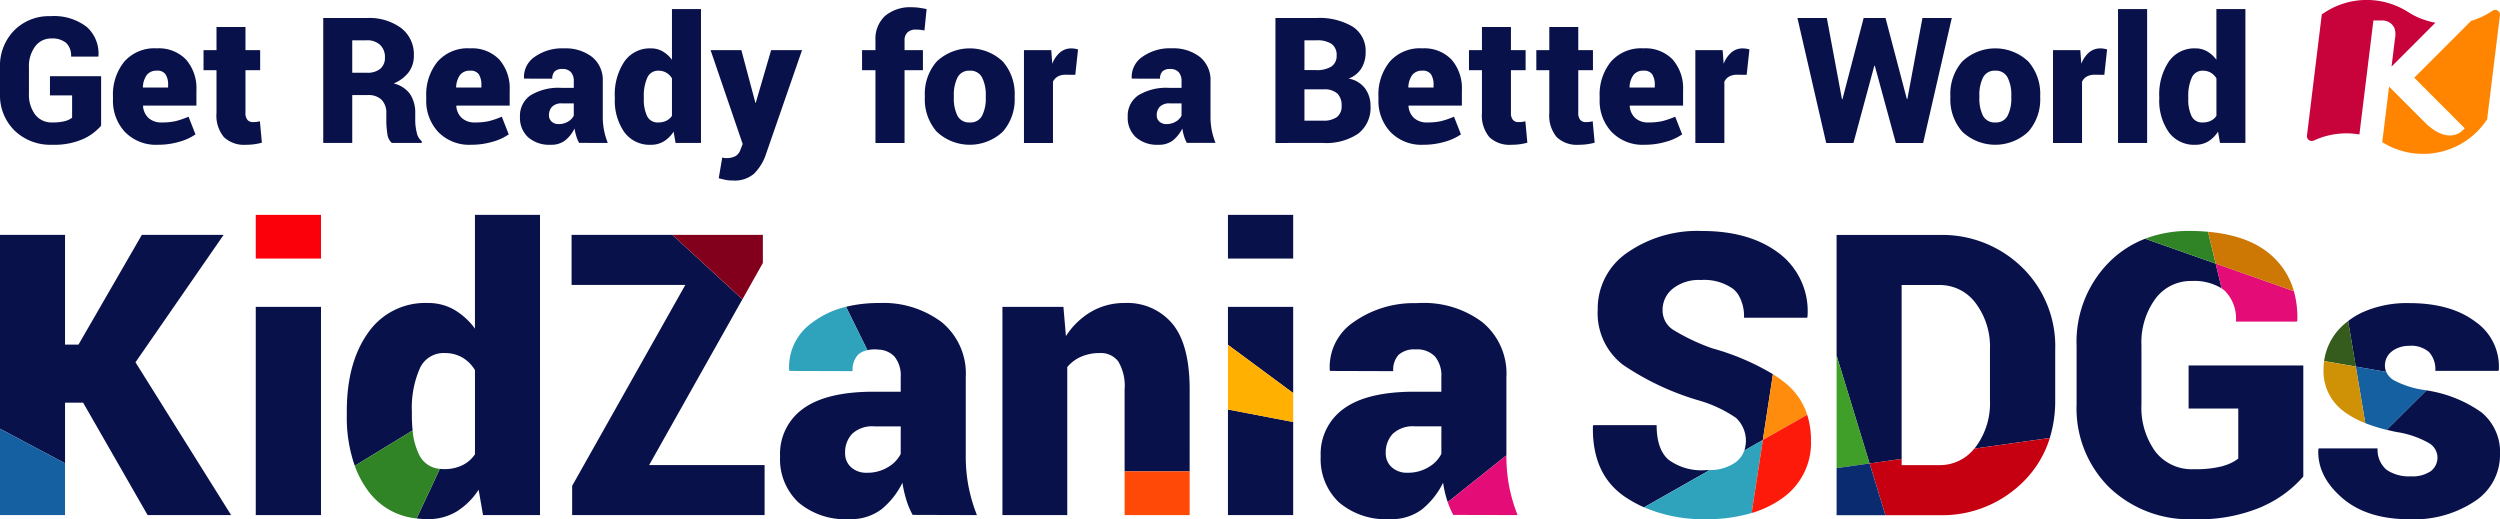
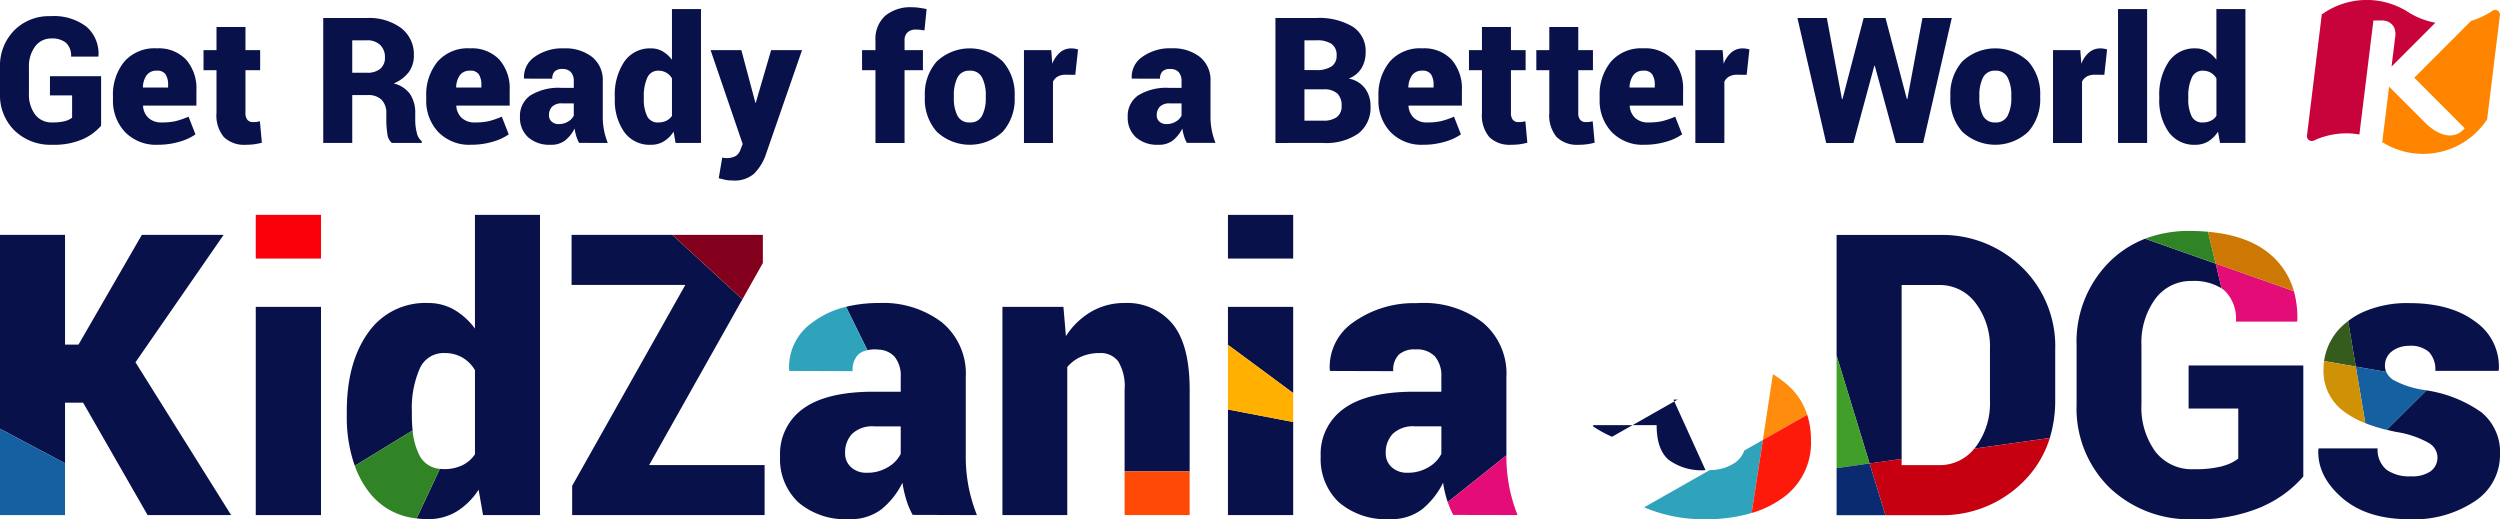
<svg xmlns="http://www.w3.org/2000/svg" width="331.615" height="68.873" viewBox="0 0 331.615 68.873">
  <g id="グループ_3348" data-name="グループ 3348" transform="translate(-517.753 954.6)">
    <path id="パス_9538" data-name="パス 9538" d="M565.042,114.133l1.86-15.123h1.133a1.81,1.81,0,0,1,.415.042,1.773,1.773,0,0,1,.717.312,1.727,1.727,0,0,1,.521.657,2.52,2.52,0,0,1,.086,1.317l-.465,3.786,5.813-5.814-.114-.022a10.247,10.247,0,0,1-1.833-.54,9.478,9.478,0,0,1-1.565-.788,10.316,10.316,0,0,0-1.033-.593,10.577,10.577,0,0,0-1.4-.573,10.2,10.2,0,0,0-7.673.549,10.031,10.031,0,0,0-1.449.871L558.1,114.19a.653.653,0,0,0,.78.791,2.783,2.783,0,0,0,.345-.142,10.21,10.21,0,0,1,5.627-.737c.047.007.113.018.19.031" transform="translate(265.674 -1050.896)" fill="#c8023b" />
    <path id="パス_9539" data-name="パス 9539" d="M582.1,97.474a.65.65,0,0,0-.451.124c-.288.187-.554.357-.82.5-.434.232-.772.38-.772.38-.2.088-.366.154-.543.221-.243.091-.475.167-.684.229l-7.557,7.558a.734.734,0,0,1,.148.114l6.56,6.569a3.42,3.42,0,0,1-.691.611,2.513,2.513,0,0,1-1.281.349c-1.749,0-3.345-1.765-3.345-1.765l-3.783-3.782-.931-.931-.908,7.378.186.1c.041.02.422.239.422.239.1.061.549.274.539.269.157.07.316.139.482.206.327.13.622.225.921.316a10.336,10.336,0,0,0,1.162.27s.143.027.4.059a10.335,10.335,0,0,0,1.2.08c.216,0,.455,0,.72-.017.216-.013.449-.031.7-.064.19-.026.4-.061.6-.1.143-.026.284-.056.425-.089a10.064,10.064,0,0,0,1.388-.433c.216-.085.5-.207.668-.291.215-.1.465-.234.685-.361a9.927,9.927,0,0,0,.892-.581,10.488,10.488,0,0,0,1.01-.84,10.156,10.156,0,0,0,.983-1.074c.056-.07.426-.555.531-.729l1.7-13.835a.654.654,0,0,0-.562-.68" transform="translate(266.706 -1050.76)" fill="#ff8500" />
    <path id="パス_9540" data-name="パス 9540" d="M512,109.184h.068l2-10.748h3.893l-3.8,16.577H510.54l-2.788-10.235h-.069l-2.767,10.235H501.3l-3.814-16.577h3.9l2.005,10.759.067.011,2.813-10.77h2.9Z" transform="translate(258.689 -1050.649)" fill="#09114b" />
    <path id="パス_9541" data-name="パス 9541" d="M515.674,108.323a6.508,6.508,0,0,1,1.571-4.525,6.382,6.382,0,0,1,8.778,0,6.507,6.507,0,0,1,1.57,4.525v.239a6.5,6.5,0,0,1-1.57,4.531,6.4,6.4,0,0,1-8.778,0,6.5,6.5,0,0,1-1.571-4.531Zm3.849.239a5.092,5.092,0,0,0,.483,2.43,1.724,1.724,0,0,0,1.646.883,1.7,1.7,0,0,0,1.616-.889,5.036,5.036,0,0,0,.49-2.425v-.239a5.056,5.056,0,0,0-.49-2.407,1.715,1.715,0,0,0-1.639-.907,1.7,1.7,0,0,0-1.623.911,5.132,5.132,0,0,0-.483,2.4Z" transform="translate(260.786 -1050.233)" fill="#09114b" />
    <path id="パス_9542" data-name="パス 9542" d="M534.693,105.557l-1.252-.011a2.137,2.137,0,0,0-1.082.244,1.5,1.5,0,0,0-.626.689V114.6h-3.849V102.279h3.62l.137,1.81a3.7,3.7,0,0,1,1.025-1.5,2.253,2.253,0,0,1,1.491-.534,2.792,2.792,0,0,1,.467.035,3.279,3.279,0,0,1,.433.1Z" transform="translate(262.193 -1050.233)" fill="#09114b" />
    <rect id="長方形_1189" data-name="長方形 1189" width="3.859" height="17.76" transform="translate(798.701 -953.397)" fill="#09114b" />
    <path id="パス_9543" data-name="パス 9543" d="M540.521,109a7.836,7.836,0,0,1,1.258-4.646,4.1,4.1,0,0,1,3.546-1.764,3.054,3.054,0,0,1,1.542.393A4.09,4.09,0,0,1,548.1,104.1V97.374h3.849v17.761h-3.37l-.262-1.5a4.144,4.144,0,0,1-1.3,1.293,3.251,3.251,0,0,1-1.713.449,4.143,4.143,0,0,1-3.53-1.685,7.286,7.286,0,0,1-1.252-4.451Zm3.849.239a5.128,5.128,0,0,0,.437,2.339,1.533,1.533,0,0,0,1.476.838,2.416,2.416,0,0,0,1.064-.222,1.9,1.9,0,0,0,.757-.655v-4.975a2.1,2.1,0,0,0-.752-.752,2.068,2.068,0,0,0-1.047-.262,1.535,1.535,0,0,0-1.48.946,5.816,5.816,0,0,0-.455,2.5Z" transform="translate(263.649 -1050.772)" fill="#09114b" />
    <path id="パス_9525" data-name="パス 9525" d="M435.4,115.013V98.437h5.43a8.635,8.635,0,0,1,4.81,1.144,3.82,3.82,0,0,1,1.725,3.409,4.007,4.007,0,0,1-.548,2.1,3.36,3.36,0,0,1-1.706,1.384,3.45,3.45,0,0,1,2.191,1.319,3.9,3.9,0,0,1,.712,2.312,4.325,4.325,0,0,1-1.629,3.667,7.584,7.584,0,0,1-4.667,1.24Zm3.848-9.666h1.514a3.613,3.613,0,0,0,2.072-.483,1.654,1.654,0,0,0,.683-1.441,1.786,1.786,0,0,0-.66-1.543,3.439,3.439,0,0,0-2.026-.484h-1.583Zm0,2.549v4.157h2.47a2.96,2.96,0,0,0,1.845-.483,1.779,1.779,0,0,0,.615-1.487,2.2,2.2,0,0,0-.54-1.606,2.538,2.538,0,0,0-1.782-.581h-2.607Z" transform="translate(251.534 -1050.649)" fill="#09114b" />
    <path id="パス_9526" data-name="パス 9526" d="M453.628,114.835a5.714,5.714,0,0,1-4.388-1.7,6.03,6.03,0,0,1-1.589-4.291v-.433a6.9,6.9,0,0,1,1.5-4.6,5.318,5.318,0,0,1,4.332-1.764,4.99,4.99,0,0,1,3.865,1.492,5.8,5.8,0,0,1,1.372,4.086v2.015h-7.058l-.023.069a2.4,2.4,0,0,0,.717,1.565,2.508,2.508,0,0,0,1.8.6,7.849,7.849,0,0,0,1.839-.182,11.647,11.647,0,0,0,1.68-.581l.921,2.345a7.026,7.026,0,0,1-2.139.979,9.9,9.9,0,0,1-2.824.4m-.148-9.825a1.587,1.587,0,0,0-1.361.587,2.944,2.944,0,0,0-.506,1.588l.022.057h3.325v-.3a2.56,2.56,0,0,0-.336-1.446,1.29,1.29,0,0,0-1.144-.49" transform="translate(252.946 -1050.233)" fill="#09114b" />
    <path id="パス_9527" data-name="パス 9527" d="M463.987,99.508v3.064h1.947v2.663h-1.947v5.646a1.381,1.381,0,0,0,.268.951.934.934,0,0,0,.724.29,3.8,3.8,0,0,0,.472-.022,4.174,4.174,0,0,0,.449-.091l.262,2.846a9.057,9.057,0,0,1-1.047.211,8.519,8.519,0,0,1-1.105.064,3.844,3.844,0,0,1-2.885-1.014,4.471,4.471,0,0,1-.985-3.211v-5.67h-1.72v-2.663h1.72V99.508Z" transform="translate(254.187 -1050.526)" fill="#09114b" />
    <path id="パス_9528" data-name="パス 9528" d="M471.994,99.508v3.064h1.947v2.663h-1.947v5.646a1.381,1.381,0,0,0,.268.951.934.934,0,0,0,.724.29,3.8,3.8,0,0,0,.472-.022,4.119,4.119,0,0,0,.449-.091l.262,2.846a9.055,9.055,0,0,1-1.047.211,8.512,8.512,0,0,1-1.1.064,3.845,3.845,0,0,1-2.886-1.014,4.471,4.471,0,0,1-.985-3.211v-5.67h-1.72v-2.663h1.72V99.508Z" transform="translate(255.11 -1050.526)" fill="#09114b" />
    <path id="パス_9544" data-name="パス 9544" d="M479.94,114.835a5.713,5.713,0,0,1-4.389-1.7,6.026,6.026,0,0,1-1.59-4.291v-.433a6.89,6.89,0,0,1,1.5-4.6,5.315,5.315,0,0,1,4.332-1.764,4.989,4.989,0,0,1,3.864,1.492,5.8,5.8,0,0,1,1.372,4.086v2.015h-7.058l-.023.069a2.4,2.4,0,0,0,.717,1.565,2.507,2.507,0,0,0,1.8.6,7.849,7.849,0,0,0,1.839-.182,11.645,11.645,0,0,0,1.68-.581l.921,2.345a7.014,7.014,0,0,1-2.139.979,9.889,9.889,0,0,1-2.823.4m-.148-9.825a1.584,1.584,0,0,0-1.361.587,2.935,2.935,0,0,0-.507,1.588l.022.057h3.326v-.3a2.56,2.56,0,0,0-.337-1.446,1.289,1.289,0,0,0-1.143-.49" transform="translate(255.978 -1050.233)" fill="#09114b" />
    <path id="パス_9545" data-name="パス 9545" d="M492.153,105.557l-1.252-.011a2.137,2.137,0,0,0-1.082.244,1.5,1.5,0,0,0-.626.689V114.6h-3.849V102.279h3.62l.137,1.81a3.7,3.7,0,0,1,1.025-1.5,2.253,2.253,0,0,1,1.491-.534,2.793,2.793,0,0,1,.467.035,3.283,3.283,0,0,1,.433.1Z" transform="translate(257.29 -1050.233)" fill="#09114b" />
    <path id="パス_9529" data-name="パス 9529" d="M425.676,114.585a4.613,4.613,0,0,1-.37-.877,6.763,6.763,0,0,1-.233-1.025,4.715,4.715,0,0,1-1.236,1.566,2.982,2.982,0,0,1-1.918.586,4.262,4.262,0,0,1-3.011-1,3.515,3.515,0,0,1-1.076-2.716,3.281,3.281,0,0,1,1.378-2.828,7.134,7.134,0,0,1,4.178-1h1.583v-.877a1.759,1.759,0,0,0-.376-1.207,1.461,1.461,0,0,0-1.15-.422,1.389,1.389,0,0,0-1,.313,1.3,1.3,0,0,0-.325.974l-3.734-.011-.023-.068a3.214,3.214,0,0,1,1.406-2.818,6.3,6.3,0,0,1,3.922-1.133,5.738,5.738,0,0,1,3.706,1.139,3.934,3.934,0,0,1,1.416,3.255v4.646a9.529,9.529,0,0,0,.165,1.821,9.728,9.728,0,0,0,.5,1.685Zm-2.71-2.494a2.348,2.348,0,0,0,1.247-.33,1.888,1.888,0,0,0,.757-.785v-1.628h-1.549a1.741,1.741,0,0,0-1.332.444,1.6,1.6,0,0,0-.409,1.128,1.09,1.09,0,0,0,.358.848,1.332,1.332,0,0,0,.928.325" transform="translate(249.509 -1050.233)" fill="#09114b" />
    <path id="パス_9492" data-name="パス 9492" d="M388.011,115.16v-9.655h-1.777v-2.663h1.777v-1.276a4.157,4.157,0,0,1,1.275-3.262,5.22,5.22,0,0,1,3.609-1.144,6.384,6.384,0,0,1,.894.064q.45.062,1.007.176l-.284,2.834c-.213-.038-.4-.066-.558-.085a5.049,5.049,0,0,0-.581-.028,1.538,1.538,0,0,0-1.115.375,1.422,1.422,0,0,0-.387,1.071v1.276h2.436v2.663H391.87v9.655Z" transform="translate(245.868 -1050.796)" fill="#09114b" />
    <path id="パス_9493" data-name="パス 9493" d="M393.7,108.323a6.508,6.508,0,0,1,1.571-4.525,6.382,6.382,0,0,1,8.778,0,6.507,6.507,0,0,1,1.57,4.525v.239a6.5,6.5,0,0,1-1.57,4.531,6.4,6.4,0,0,1-8.778,0,6.5,6.5,0,0,1-1.571-4.531Zm3.849.239a5.092,5.092,0,0,0,.483,2.43,1.724,1.724,0,0,0,1.646.883,1.7,1.7,0,0,0,1.616-.889,5.036,5.036,0,0,0,.49-2.425v-.239a5.056,5.056,0,0,0-.49-2.407,1.716,1.716,0,0,0-1.639-.907,1.694,1.694,0,0,0-1.623.911,5.133,5.133,0,0,0-.483,2.4Z" transform="translate(246.728 -1050.233)" fill="#09114b" />
    <path id="パス_9530" data-name="パス 9530" d="M412.3,105.557l-1.254-.011a2.143,2.143,0,0,0-1.082.244,1.513,1.513,0,0,0-.626.689V114.6H405.49V102.279h3.62l.136,1.81a3.721,3.721,0,0,1,1.025-1.5,2.255,2.255,0,0,1,1.492-.534,2.812,2.812,0,0,1,.467.035,3.366,3.366,0,0,1,.433.1Z" transform="translate(248.087 -1050.233)" fill="#09114b" />
    <path id="パス_9494" data-name="パス 9494" d="M325.995,108.66v6.352h-3.848V98.437h5.771a7.157,7.157,0,0,1,4.566,1.333,4.386,4.386,0,0,1,1.684,3.641,3.629,3.629,0,0,1-.676,2.208,4.806,4.806,0,0,1-2,1.5,3.711,3.711,0,0,1,2.193,1.44,4.462,4.462,0,0,1,.666,2.51v1.048a6.612,6.612,0,0,0,.194,1.481,1.948,1.948,0,0,0,.671,1.182v.229h-3.974a1.865,1.865,0,0,1-.592-1.24,11.154,11.154,0,0,1-.136-1.674v-1a2.447,2.447,0,0,0-.627-1.81,2.479,2.479,0,0,0-1.832-.626Zm0-2.961h1.947a2.647,2.647,0,0,0,1.775-.529,1.894,1.894,0,0,0,.615-1.52,2.185,2.185,0,0,0-.631-1.634,2.438,2.438,0,0,0-1.782-.621h-1.924Z" transform="translate(238.482 -1050.649)" fill="#09114b" />
    <path id="パス_9495" data-name="パス 9495" d="M340.375,114.835a5.715,5.715,0,0,1-4.389-1.7,6.03,6.03,0,0,1-1.589-4.291v-.433a6.9,6.9,0,0,1,1.5-4.6,5.318,5.318,0,0,1,4.332-1.764,4.99,4.99,0,0,1,3.865,1.492,5.8,5.8,0,0,1,1.372,4.086v2.015h-7.058l-.023.069a2.4,2.4,0,0,0,.717,1.565,2.507,2.507,0,0,0,1.8.6,7.849,7.849,0,0,0,1.839-.182,11.646,11.646,0,0,0,1.68-.581l.921,2.345a7.027,7.027,0,0,1-2.139.979,9.9,9.9,0,0,1-2.824.4m-.148-9.825a1.587,1.587,0,0,0-1.361.587,2.944,2.944,0,0,0-.506,1.588l.022.057h3.325v-.3a2.56,2.56,0,0,0-.336-1.446,1.29,1.29,0,0,0-1.144-.49" transform="translate(239.894 -1050.233)" fill="#09114b" />
    <path id="パス_9496" data-name="パス 9496" d="M353.39,114.585a4.613,4.613,0,0,1-.37-.877,6.766,6.766,0,0,1-.233-1.025,4.715,4.715,0,0,1-1.236,1.566,2.982,2.982,0,0,1-1.918.586,4.262,4.262,0,0,1-3.011-1,3.515,3.515,0,0,1-1.076-2.716,3.281,3.281,0,0,1,1.378-2.828,7.134,7.134,0,0,1,4.178-1h1.583v-.877a1.759,1.759,0,0,0-.376-1.207,1.461,1.461,0,0,0-1.15-.422,1.389,1.389,0,0,0-1,.313,1.3,1.3,0,0,0-.325.974l-3.734-.011L346.08,106a3.214,3.214,0,0,1,1.406-2.818,6.3,6.3,0,0,1,3.922-1.133,5.738,5.738,0,0,1,3.706,1.139,3.934,3.934,0,0,1,1.416,3.255v4.646a9.534,9.534,0,0,0,.165,1.821,9.728,9.728,0,0,0,.5,1.685Zm-2.71-2.494a2.348,2.348,0,0,0,1.247-.33,1.889,1.889,0,0,0,.757-.785v-1.628h-1.549a1.741,1.741,0,0,0-1.332.444,1.6,1.6,0,0,0-.409,1.128,1.09,1.09,0,0,0,.358.848,1.332,1.332,0,0,0,.928.325" transform="translate(241.179 -1050.233)" fill="#09114b" />
    <path id="パス_9497" data-name="パス 9497" d="M356.825,109a7.837,7.837,0,0,1,1.258-4.646,4.105,4.105,0,0,1,3.546-1.764,3.051,3.051,0,0,1,1.542.393,4.09,4.09,0,0,1,1.236,1.121V97.374h3.849v17.761h-3.37l-.262-1.5a4.144,4.144,0,0,1-1.3,1.293,3.251,3.251,0,0,1-1.713.449,4.143,4.143,0,0,1-3.53-1.685,7.286,7.286,0,0,1-1.252-4.451Zm3.849.239a5.128,5.128,0,0,0,.437,2.339,1.533,1.533,0,0,0,1.475.838,2.416,2.416,0,0,0,1.064-.222,1.9,1.9,0,0,0,.757-.655v-4.975a2.1,2.1,0,0,0-.752-.752,2.068,2.068,0,0,0-1.047-.262,1.535,1.535,0,0,0-1.48.946,5.816,5.816,0,0,0-.455,2.5Z" transform="translate(242.479 -1050.772)" fill="#09114b" />
    <path id="パス_9498" data-name="パス 9498" d="M374.134,109.142l.011.091h.068l2.038-6.978h4.1l-4.907,14.15a6.78,6.78,0,0,1-1.469,2.254,3.943,3.943,0,0,1-2.858.889,4.439,4.439,0,0,1-.82-.062c-.212-.042-.545-.119-1-.234l.467-2.744.239.051a1.033,1.033,0,0,0,.205.017,2.568,2.568,0,0,0,1.332-.267,1.588,1.588,0,0,0,.627-.8l.308-.8-4.259-12.454H372.3Z" transform="translate(243.791 -1050.209)" fill="#09114b" />
    <path id="パス_9499" data-name="パス 9499" d="M297.114,112.749a6.905,6.905,0,0,1-2.437,1.788,9.506,9.506,0,0,1-4.041.739,6.841,6.841,0,0,1-5.01-1.889,6.572,6.572,0,0,1-1.925-4.907v-3.461a6.681,6.681,0,0,1,1.874-4.9,6.472,6.472,0,0,1,4.821-1.9,7.1,7.1,0,0,1,4.8,1.417,4.724,4.724,0,0,1,1.566,3.877l-.023.068h-3.609a2.333,2.333,0,0,0-.649-1.81,2.823,2.823,0,0,0-1.958-.592,2.6,2.6,0,0,0-2.162,1.059,4.373,4.373,0,0,0-.82,2.755v3.484a4.427,4.427,0,0,0,.814,2.784,2.716,2.716,0,0,0,2.283,1.053,6.443,6.443,0,0,0,1.667-.171,2.686,2.686,0,0,0,.962-.455v-2.96h-2.938V106.18h6.785Z" transform="translate(234.051 -1050.674)" fill="#09114b" />
    <path id="パス_9500" data-name="パス 9500" d="M303.115,114.835a5.715,5.715,0,0,1-4.388-1.7,6.03,6.03,0,0,1-1.589-4.291v-.433a6.9,6.9,0,0,1,1.5-4.6,5.318,5.318,0,0,1,4.332-1.764,4.99,4.99,0,0,1,3.865,1.492,5.8,5.8,0,0,1,1.372,4.086v2.015h-7.058l-.023.069a2.4,2.4,0,0,0,.717,1.565,2.508,2.508,0,0,0,1.8.6,7.849,7.849,0,0,0,1.839-.182,11.648,11.648,0,0,0,1.68-.581l.921,2.345a7.025,7.025,0,0,1-2.139.979,9.9,9.9,0,0,1-2.824.4m-.148-9.825a1.587,1.587,0,0,0-1.361.587,2.944,2.944,0,0,0-.506,1.588l.022.057h3.325v-.3a2.56,2.56,0,0,0-.336-1.446,1.29,1.29,0,0,0-1.144-.49" transform="translate(235.6 -1050.233)" fill="#09114b" />
    <path id="パス_9501" data-name="パス 9501" d="M313.473,99.508v3.064h1.947v2.663h-1.947v5.646a1.381,1.381,0,0,0,.268.951.934.934,0,0,0,.724.29,3.8,3.8,0,0,0,.472-.022,4.12,4.12,0,0,0,.449-.091l.262,2.846a9.056,9.056,0,0,1-1.047.211,8.512,8.512,0,0,1-1.1.064,3.845,3.845,0,0,1-2.886-1.014,4.471,4.471,0,0,1-.985-3.211v-5.67h-1.72v-2.663h1.72V99.508Z" transform="translate(236.841 -1050.526)" fill="#09114b" />
    <rect id="長方形_1178" data-name="長方形 1178" width="8.653" height="27.619" transform="translate(551.679 -913.896)" fill="#09114b" />
    <rect id="長方形_1179" data-name="長方形 1179" width="8.653" height="5.795" transform="translate(551.679 -926.098)" fill="#fb000b" />
    <path id="パス_9502" data-name="パス 9502" d="M313.364,124.233H302.516l-8.4,14.55h-1.787v-14.55H283.7v25.713l8.629,4.587v-8.041h2.4l8.551,14.906h11.078l-12.686-20.267Z" transform="translate(234.051 -1047.676)" fill="#09114b" />
    <path id="パス_9503" data-name="パス 9503" d="M283.7,158.742h8.628v-6.865l-8.628-4.588Z" transform="translate(234.051 -1045.019)" fill="#1460a1" />
    <path id="パス_9504" data-name="パス 9504" d="M374.1,133.207l.24-.425-9.287-8.548H351.685v6.637h15.086l-15.01,26.65V161.4h25.527v-6.636H361.972Z" transform="translate(241.886 -1047.676)" fill="#09114b" />
    <path id="パス_9505" data-name="パス 9505" d="M375.676,127.96v-3.727h-12l9.287,8.548Z" transform="translate(243.268 -1047.676)" fill="#83001c" />
    <path id="パス_9506" data-name="パス 9506" d="M341.948,136.939a9.159,9.159,0,0,0-2.77-2.514,6.847,6.847,0,0,0-3.458-.881,9.2,9.2,0,0,0-7.952,3.957q-2.82,3.956-2.82,10.414v.536a19.46,19.46,0,0,0,1.058,6.687l7.674-4.692v-.007a18.641,18.641,0,0,1-.1-1.988v-.536a13.03,13.03,0,0,1,1.02-5.615,3.442,3.442,0,0,1,3.318-2.119,4.635,4.635,0,0,1,2.349.587,4.726,4.726,0,0,1,1.685,1.685v11.155a4.279,4.279,0,0,1-1.7,1.468,5.435,5.435,0,0,1-2.387.5,4.943,4.943,0,0,1-.571-.033l-3.085,6.577a12.327,12.327,0,0,0,1.46.093,7.289,7.289,0,0,0,3.842-1.008,9.287,9.287,0,0,0,2.923-2.9l.587,3.369h7.556V121.853h-8.628Z" transform="translate(238.805 -1047.951)" fill="#09114b" />
    <path id="パス_9507" data-name="パス 9507" d="M337.172,152.585a3.316,3.316,0,0,1-2.723-1.843,9.163,9.163,0,0,1-.879-3.25l-7.674,4.692a12.862,12.862,0,0,0,1.75,3.293,9.011,9.011,0,0,0,6.435,3.683l.018,0,3.085-6.575h-.011" transform="translate(238.914 -1044.996)" fill="#308425" />
    <rect id="長方形_1187" data-name="長方形 1187" width="8.653" height="5.795" transform="translate(680.636 -926.098)" fill="#09114b" />
    <path id="パス_9531" data-name="パス 9531" d="M429.753,146.232v12.774h8.653V146.66L429.753,145Z" transform="translate(250.883 -1045.283)" fill="#09114b" />
    <path id="パス_9532" data-name="パス 9532" d="M438.406,132.794h-8.653v5.034l8.653,6.4Z" transform="translate(250.883 -1046.69)" fill="#09114b" />
    <path id="パス_9533" data-name="パス 9533" d="M438.406,143.71l-8.653-6.4v8.58l8.653,1.661V143.71Z" transform="translate(250.883 -1046.169)" fill="#ffb001" />
    <path id="パス_9508" data-name="パス 9508" d="M401.114,152.6V142.188a8.82,8.82,0,0,0-3.177-7.3,12.869,12.869,0,0,0-8.309-2.552l-.089,0a18.2,18.2,0,0,0-4.309.5l2.836,5.754a4.7,4.7,0,0,1,1-.107c.167,0,.316.02.472.033a3.049,3.049,0,0,1,2.106.91,3.941,3.941,0,0,1,.842,2.707V144.1h-3.548q-6.28,0-9.368,2.234a7.36,7.36,0,0,0-3.088,6.342,7.888,7.888,0,0,0,2.411,6.088A9.559,9.559,0,0,0,385.646,161a6.685,6.685,0,0,0,4.3-1.315,10.531,10.531,0,0,0,2.769-3.51,15.207,15.207,0,0,0,.523,2.3,10.468,10.468,0,0,0,.831,1.965l8.525.026a21.8,21.8,0,0,1-1.11-3.777,21.176,21.176,0,0,1-.371-4.084m-8.628-.255a4.235,4.235,0,0,1-1.7,1.761,5.248,5.248,0,0,1-2.795.741,2.988,2.988,0,0,1-2.081-.727,2.447,2.447,0,0,1-.8-1.9,3.577,3.577,0,0,1,.92-2.527,3.9,3.9,0,0,1,2.987-1h3.471Z" transform="translate(244.744 -1046.742)" fill="#09114b" />
    <path id="パス_9509" data-name="パス 9509" d="M380.712,134.823a7.2,7.2,0,0,0-3.153,6.318l.051.153,8.372.026a2.907,2.907,0,0,1,.728-2.183,2.487,2.487,0,0,1,1.232-.593l-2.836-5.754a11.834,11.834,0,0,0-4.4,2.033" transform="translate(244.867 -1046.69)" fill="#30a3bc" />
    <path id="パス_9534" data-name="パス 9534" d="M465.416,142.188a8.82,8.82,0,0,0-3.177-7.3,12.869,12.869,0,0,0-8.309-2.552c-.185,0-.36.011-.542.016a13.823,13.823,0,0,0-8.252,2.524,7.2,7.2,0,0,0-3.153,6.318l.051.153,8.372.026a2.907,2.907,0,0,1,.728-2.183,3.112,3.112,0,0,1,2.234-.7h.019a3.273,3.273,0,0,1,2.558.942,3.941,3.941,0,0,1,.842,2.707V144.1h-3.548q-6.28,0-9.368,2.234a7.36,7.36,0,0,0-3.088,6.342,7.888,7.888,0,0,0,2.411,6.088A9.559,9.559,0,0,0,449.948,161a6.685,6.685,0,0,0,4.3-1.315,10.532,10.532,0,0,0,2.769-3.51,15.06,15.06,0,0,0,.523,2.3c.03.095.067.177.1.269l7.777-6.2Zm-8.628,10.16a4.235,4.235,0,0,1-1.7,1.761,5.248,5.248,0,0,1-2.795.741,2.988,2.988,0,0,1-2.081-.727,2.447,2.447,0,0,1-.8-1.9,3.577,3.577,0,0,1,.92-2.527,3.9,3.9,0,0,1,2.987-1h3.471Z" transform="translate(252.155 -1046.742)" fill="#09114b" />
    <path id="パス_9535" data-name="パス 9535" d="M465.156,158.377a21.787,21.787,0,0,1-1.11-3.777,21.191,21.191,0,0,1-.37-4.085v-.057l-7.777,6.2a10.177,10.177,0,0,0,.732,1.7Z" transform="translate(253.897 -1044.654)" fill="#e40c76" />
    <path id="パス_9536" data-name="パス 9536" d="M427.765,150.309v-6.462q0-6-2.286-8.756a7.782,7.782,0,0,0-6.342-2.756,8.656,8.656,0,0,0-4.442,1.161,10.009,10.009,0,0,0-3.343,3.229l-.332-3.88h-8.091v27.619h8.6V140.835a4.959,4.959,0,0,1,1.837-1.378,6.084,6.084,0,0,1,2.476-.484,2.887,2.887,0,0,1,2.451,1.11,6.327,6.327,0,0,1,.842,3.739v10.849h8.629Z" transform="translate(247.792 -1046.742)" fill="#09114b" />
    <rect id="長方形_1188" data-name="長方形 1188" width="8.628" height="5.795" transform="translate(666.928 -892.071)" fill="#ff4a07" />
    <path id="パス_9546" data-name="パス 9546" d="M568.038,141.472a2.019,2.019,0,0,1-.174-.829,2.72,2.72,0,0,1,.027-.361,2.317,2.317,0,0,1,.892-1.528,3.175,3.175,0,0,1,.817-.466,3.848,3.848,0,0,1,1.454-.274,3.619,3.619,0,0,1,2.68.842,3.42,3.42,0,0,1,.817,2.477h8.373l.05-.154a7.242,7.242,0,0,0-3.114-6.369q-3.269-2.462-8.783-2.464a14.422,14.422,0,0,0-6.2,1.227,9.977,9.977,0,0,0-1.894,1.154l1.014,6.04Z" transform="translate(266.239 -1046.741)" fill="#09114b" />
    <path id="パス_9547" data-name="パス 9547" d="M581.113,145.663a17,17,0,0,0-7.34-2.939l-5.263,5.232c.434.106.879.207,1.345.3a12.511,12.511,0,0,1,4.226,1.442,2.251,2.251,0,0,1,1.161,1.825,2.276,2.276,0,0,1-.893,1.928,4.313,4.313,0,0,1-2.629.676,5.226,5.226,0,0,1-3.23-.868,3.462,3.462,0,0,1-1.187-2.834h-7.812l-.051.154q-.154,3.521,3.127,6.381t8.922,2.859a14.5,14.5,0,0,0,8.744-2.412,7.315,7.315,0,0,0,3.307-6.139,6.822,6.822,0,0,0-2.426-5.6" transform="translate(265.829 -1045.545)" fill="#09114b" />
    <path id="パス_9548" data-name="パス 9548" d="M573.093,143.014a11.976,11.976,0,0,1-4.276-1.378,2.579,2.579,0,0,1-.884-1.035l-4.035-.7,1.259,7.5a21.438,21.438,0,0,0,2.838.888l5.263-5.232c-.057-.011-.108-.025-.165-.036" transform="translate(266.343 -1045.871)" fill="#1460a1" />
    <path id="パス_9549" data-name="パス 9549" d="M560.126,139.786l4.208.735-1.014-6.041c-.069.054-.141.1-.207.159a7.868,7.868,0,0,0-2.987,5.147" transform="translate(265.909 -1046.495)" fill="#365c1d" />
    <path id="パス_9550" data-name="パス 9550" d="M560.1,139.488c-.026.261-.04.525-.04.8a6.621,6.621,0,0,0,2.451,5.45,11.871,11.871,0,0,0,3.091,1.738l-1.259-7.5-4.207-.735c-.011.084-.029.164-.037.249" transform="translate(265.901 -1045.947)" fill="#cf9206" />
    <path id="パス_9551" data-name="パス 9551" d="M545.546,141.5v5.719h6.587v6.637a5.731,5.731,0,0,1-1.868.929c-.1.03-.187.064-.289.093a14.437,14.437,0,0,1-3.74.383,6.1,6.1,0,0,1-5.118-2.361,9.933,9.933,0,0,1-1.826-6.242v-7.812a9.805,9.805,0,0,1,1.838-6.177,5.838,5.838,0,0,1,4.85-2.374,6.915,6.915,0,0,1,3.947.98l-.79-3.285-9.357-3.3a13.753,13.753,0,0,0-4.891,3.231,14.975,14.975,0,0,0-4.2,10.976v7.761a14.739,14.739,0,0,0,4.315,11,15.343,15.343,0,0,0,11.232,4.238,21.354,21.354,0,0,0,9.063-1.66c.1-.046.185-.094.28-.139a15.3,15.3,0,0,0,5.183-3.869V141.5Z" transform="translate(262.516 -1047.624)" fill="#09114b" />
    <path id="パス_9552" data-name="パス 9552" d="M549.92,135.338h8.092l.051-.153a13.042,13.042,0,0,0-.458-3.882l-10.374-3.657.788,3.285a4.041,4.041,0,0,1,.445.348,5.227,5.227,0,0,1,1.455,4.058" transform="translate(264.422 -1047.283)" fill="#e40c76" />
    <path id="パス_9553" data-name="パス 9553" d="M547.185,123.876c-.775-.068-1.575-.114-2.425-.114a16.307,16.307,0,0,0-5.92,1.033l9.357,3.3Z" transform="translate(263.455 -1047.731)" fill="#308425" />
    <path id="パス_9554" data-name="パス 9554" d="M554.658,126.929c-1.991-1.74-4.778-2.752-8.335-3.065l1.013,4.219,10.374,3.657a9.842,9.842,0,0,0-3.051-4.811" transform="translate(264.318 -1047.719)" fill="#cd7705" />
    <path id="パス_9555" data-name="パス 9555" d="M510.772,153.949V130.88h4.978a5.915,5.915,0,0,1,4.837,2.4,9.6,9.6,0,0,1,1.9,6.152v6.741a9.683,9.683,0,0,1-1.9,6.2c-.06.076-.125.141-.186.213l10.024-1.416a16.79,16.79,0,0,0,.718-5v-6.689a14.594,14.594,0,0,0-4.416-10.964,15.158,15.158,0,0,0-10.976-4.276H502.143v16l4.376,14.31Z" transform="translate(259.226 -1047.675)" fill="#09114b" />
    <path id="パス_9556" data-name="パス 9556" d="M515.3,151.992h-4.979v-.826l-4.251.6,2.1,6.862H515.3a15.188,15.188,0,0,0,10.977-4.262,13.932,13.932,0,0,0,3.7-5.977l-10.025,1.415a5.867,5.867,0,0,1-4.651,2.187" transform="translate(259.678 -1044.892)" fill="#c60011" />
    <path id="パス_9557" data-name="パス 9557" d="M502.144,153.515l4.376-.618-4.376-14.31v14.928Z" transform="translate(259.226 -1046.022)" fill="#409f28" />
    <path id="パス_9558" data-name="パス 9558" d="M502.144,152.036v6.244h6.475l-2.1-6.862Z" transform="translate(259.226 -1044.543)" fill="#0a2b6f" />
-     <path id="パス_9537" data-name="パス 9537" d="M488.1,152.832a7.376,7.376,0,0,1-4.888-1.366q-1.6-1.365-1.6-4.608h-8.4l-.051.154q-.129,6.382,4.25,9.356a15.889,15.889,0,0,0,2.533,1.393l8.718-4.943c-.184.008-.371.014-.567.014" transform="translate(255.886 -1045.069)" fill="#09114b" />
-     <path id="パス_9559" data-name="パス 9559" d="M496.971,142.764a32.435,32.435,0,0,0-8.047-3.429,27.17,27.17,0,0,1-5.195-2.462,3.055,3.055,0,0,1-1.392-2.617,3.58,3.58,0,0,1,1.353-2.834,5.541,5.541,0,0,1,3.7-1.149,6.64,6.64,0,0,1,4.315,1.188,3.405,3.405,0,0,1,.647.719,5.446,5.446,0,0,1,.783,3.1h8.373l.051-.154a9.644,9.644,0,0,0-3.753-8.386l-.007,0q-3.879-2.969-10.23-2.97a16.273,16.273,0,0,0-9.93,2.885,8.967,8.967,0,0,0-3.907,7.556,8.619,8.619,0,0,0,3.357,7.315,35.843,35.843,0,0,0,10.275,4.786,16.9,16.9,0,0,1,4.723,2.26,4.143,4.143,0,0,1,1.092,4.317l2.454-1.391Z" transform="translate(255.952 -1047.731)" fill="#09114b" />
+     <path id="パス_9537" data-name="パス 9537" d="M488.1,152.832a7.376,7.376,0,0,1-4.888-1.366q-1.6-1.365-1.6-4.608h-8.4l-.051.154a15.889,15.889,0,0,0,2.533,1.393l8.718-4.943c-.184.008-.371.014-.567.014" transform="translate(255.886 -1045.069)" fill="#09114b" />
    <path id="パス_9560" data-name="パス 9560" d="M493.515,158.315,495,148.624l-2.452,1.391a3.455,3.455,0,0,1-1.117,1.542,5.868,5.868,0,0,1-3.467,1.057l-8.718,4.943a20,20,0,0,0,8.151,1.581,21.154,21.154,0,0,0,6.119-.823" transform="translate(256.587 -1044.865)" fill="#30a3bc" />
    <path id="パス_9561" data-name="パス 9561" d="M499.255,146.19a8.789,8.789,0,0,0-2.816-4.148,16.566,16.566,0,0,0-1.731-1.242l-1.336,8.726Z" transform="translate(258.215 -1045.767)" fill="#ff8c0c" />
    <path id="パス_9562" data-name="パス 9562" d="M492.04,158.66a13.5,13.5,0,0,0,4.042-1.946,8.945,8.945,0,0,0,3.829-7.672,11.094,11.094,0,0,0-.5-3.409l-5.883,3.336Z" transform="translate(258.062 -1045.21)" fill="#fe1a0a" />
  </g>
</svg>